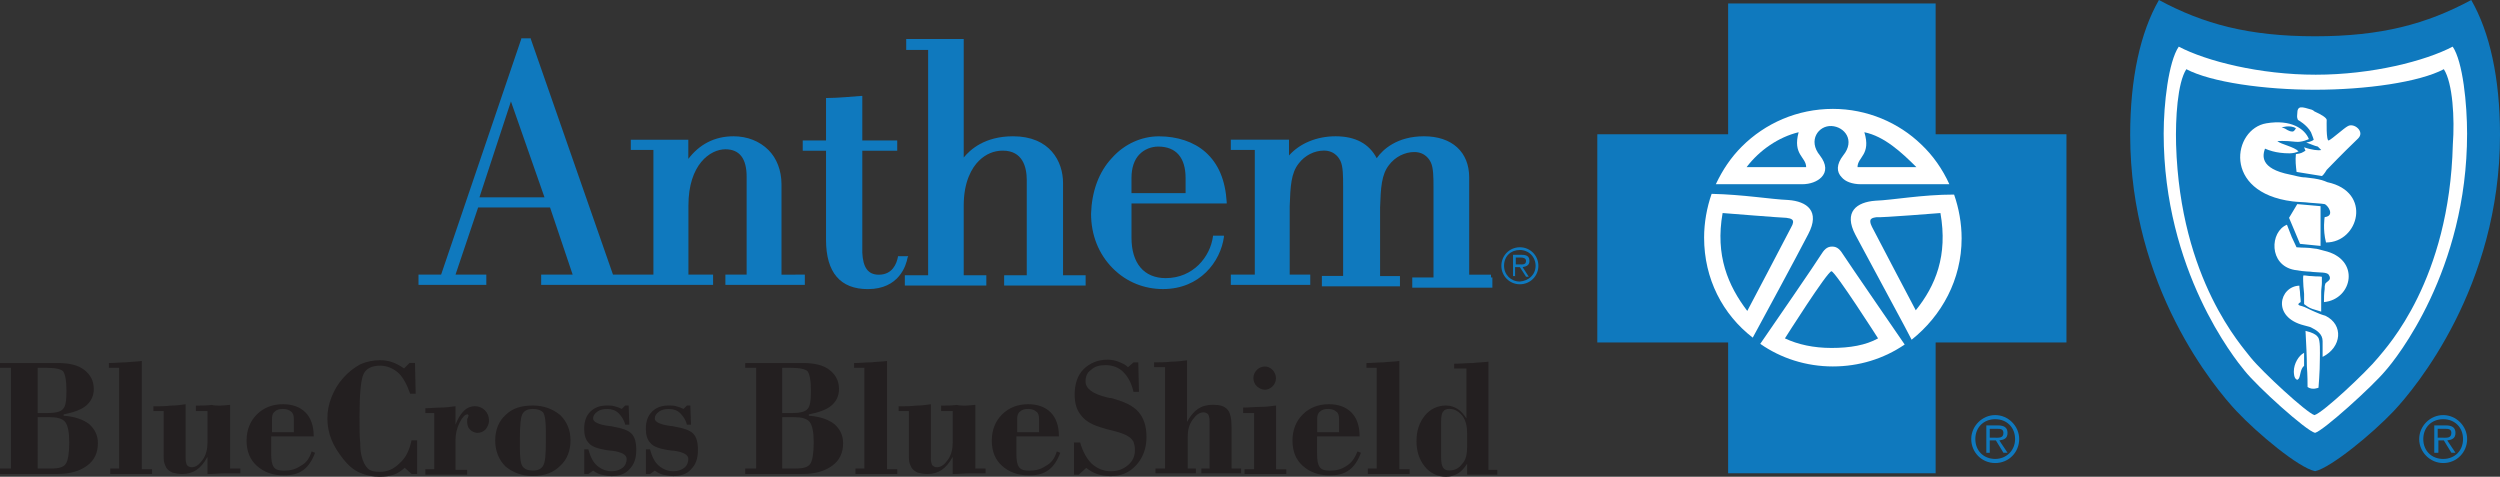
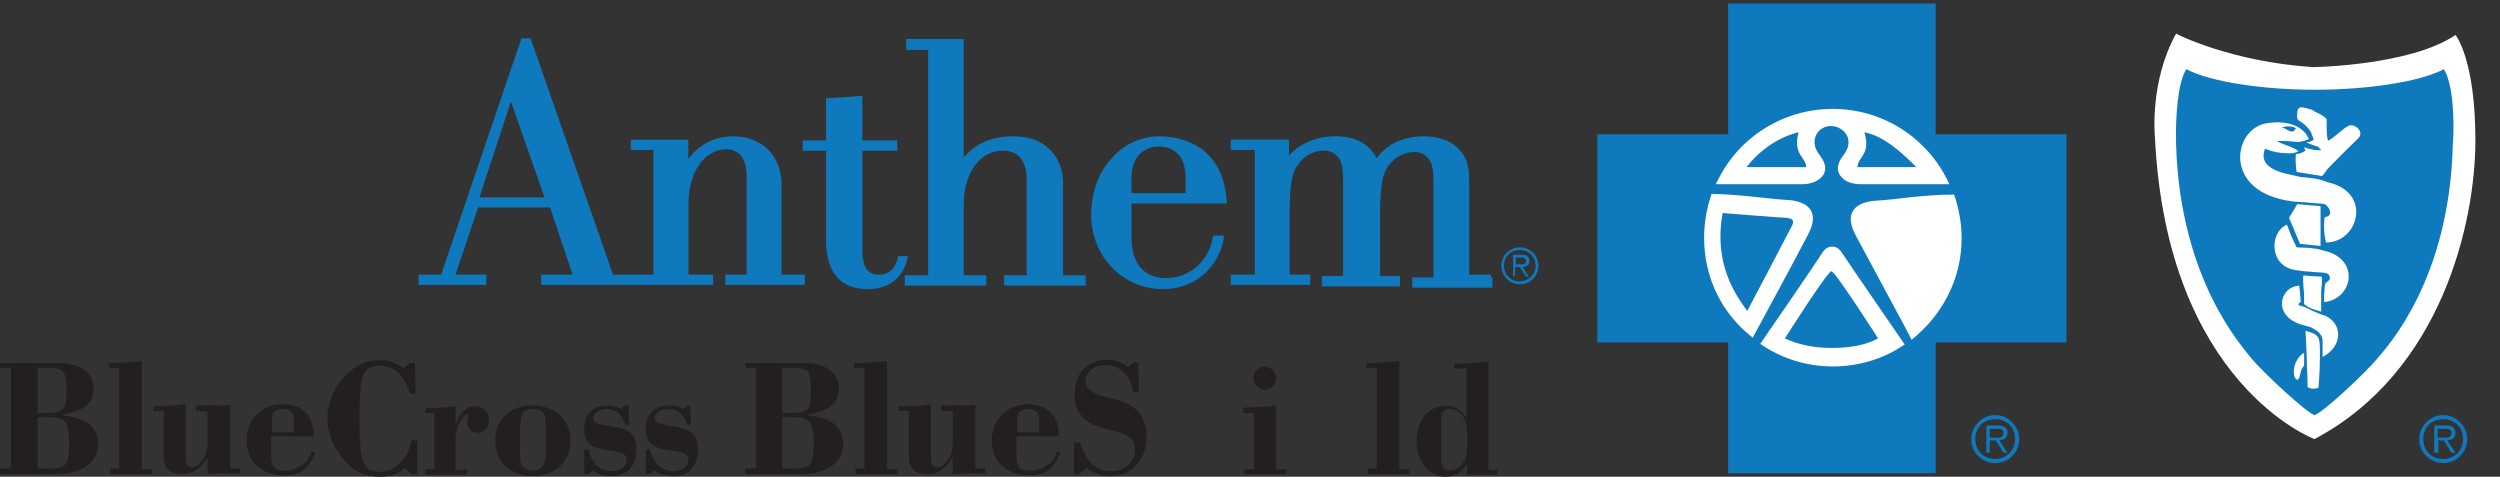
<svg xmlns="http://www.w3.org/2000/svg" width="512" height="97.63" version="1.1" viewBox="0 0 512 97.63" xml:space="preserve">
  <rect x="0" y="0" width="512" height="97.63" fill="#333333" stroke="none" />
  <style type="text/css"> .st0{fill:#FFFFFF;} .st1{fill:#0F79BE;} .st2{fill:#231F20;} </style>
  <g id="XMLID_1_" transform="translate(0,-207.18)">
    <path id="XMLID_3_" class="st0" d="m473.71 220.93s19.92-0.28 29.18-6.59c0 0 4.07 4.91 4.07 21.6s-6.87 47.41-32.96 61.16c0 0-30.3-11.22-32.68-62 0 0-1.12-11.22 4.35-21.04-0.16 0 11.06 5.75 28.04 6.87" />
    <path id="XMLID_8_" class="st1" d="m403.71 297.1c0-2.67 2.24-4.91 4.91-4.91s4.91 2.24 4.91 4.91-2.1 4.91-4.91 4.91-4.91-2.24-4.91-4.91m8.98 0c0-2.38-1.68-4.07-4.07-4.07-2.38 0-4.07 1.68-4.07 4.07 0 2.38 1.68 4.07 4.07 4.07 2.24 0 4.07-1.69 4.07-4.07m-5.19 2.81h-0.7v-5.61h2.38c1.4 0 1.96 0.56 1.96 1.54 0 1.12-0.7 1.4-1.68 1.54l1.68 2.52h-0.84l-1.54-2.52h-1.26zm0.98-3.09c0.84 0 1.82 0.14 1.82-0.98 0-0.84-0.7-0.84-1.26-0.84h-1.54v1.82z" />
    <path id="XMLID_9_" class="st0" d="m375.51 284.05c15.57 0 28.2-12.62 28.2-28.2s-12.62-28.2-28.2-28.2c-15.57 0-28.2 12.62-28.2 28.2-0.13 15.58 12.49 28.2 28.2 28.2" />
    <path id="XMLID_10_" class="st1" d="m380.42 241.41c0-2.1 2.81-2.52 1.4-7.15 4.07 0.84 7.57 4.07 10.66 7.15z" />
    <path id="XMLID_11_" class="st1" d="m369.9 241.41h-12.2c2.67-3.51 6.59-6.17 10.66-7.15-1.26 4.63 1.54 5.05 1.54 7.15" />
-     <path id="XMLID_12_" class="st1" d="m397.4 250.81c1.54 8.7-0.98 14.87-5.05 19.92 0 0-8.14-15.43-8.98-17.11s0-1.82 0.98-1.96c0.84 0.13 13.05-0.85 13.05-0.85" />
    <path id="XMLID_13_" class="st1" d="m352.79 250.81s12.2 0.98 13.05 0.98c0.98 0.14 1.96 0.28 0.98 1.96-0.84 1.68-8.98 17.11-8.98 17.11-3.93-5.18-6.59-11.35-5.05-20.05" />
    <path id="XMLID_14_" class="st1" d="m384.63 276.48c-2.52 1.4-5.75 1.96-9.54 1.96-3.65 0-6.87-0.7-9.54-1.96 0 0 8.7-13.75 9.54-13.75 0.84 0.14 9.54 13.75 9.54 13.75" />
    <path id="XMLID_20_" class="st1" d="m423.21 234.68h-26.79v-26.79h-42.5v26.79h-26.79v42.64h26.79v26.79h42.5v-26.79h26.79zm-66.49 2.52c4.77-4.77 11.36-7.72 18.66-7.72 7.01 0 13.47 2.81 18.1 7.29 2.38 2.24 4.35 5.05 5.75 8.14h-18.1c-1.82 0-3.23-0.56-3.93-1.4-1.12-1.12-1.12-2.67 0.28-4.49 2.52-3.09 0.28-5.89-2.38-6.03-2.67-0.14-4.91 2.95-2.38 6.03 1.4 1.82 1.4 3.37 0.28 4.49-0.84 0.84-2.24 1.4-3.93 1.4h-17.67c1.39-2.94 3.07-5.46 5.32-7.71m-7.72 18.66c0-3.09 0.56-6.17 1.54-8.98 6.45 0.14 12.2 1.12 15.71 1.26 3.79 0.28 6.59 2.24 4.07 7.01-2.24 4.35-9.68 18.1-11.36 21.18-6.17-4.76-9.96-12.05-9.96-20.47m26.37 26.37c-5.47 0-10.66-1.68-14.87-4.63 2.24-3.23 11.78-17.11 12.34-18.1 0.7-1.12 1.26-1.82 2.38-1.82s1.68 0.7 2.38 1.82 12.48 18.24 12.48 18.24c-4.33 2.95-9.38 4.49-14.71 4.49m16.13-5.47c-0.28-0.7-8.98-16.69-11.5-21.46s0.28-6.73 4.07-7.01c3.65-0.14 9.54-1.26 16.13-1.26 0.98 2.81 1.54 5.89 1.54 8.98 0 8.41-4.06 15.84-10.24 20.75" />
    <path id="XMLID_25_" class="st1" d="m495.45 297.1c0-2.67 2.24-4.91 4.91-4.91s4.91 2.24 4.91 4.91-2.1 4.91-4.91 4.91c-2.67 0-4.91-2.24-4.91-4.91m8.98 0c0-2.38-1.68-4.07-4.07-4.07-2.38 0-4.07 1.68-4.07 4.07 0 2.38 1.68 4.07 4.07 4.07 2.38 0 4.07-1.69 4.07-4.07m-5.19 2.81h-0.7v-5.61h2.38c1.4 0 1.96 0.56 1.96 1.54 0 1.12-0.7 1.4-1.68 1.54l1.68 2.52h-0.84l-1.54-2.52h-1.12v2.52h-0.14zm0.98-3.09c0.84 0 1.82 0.14 1.82-0.98 0-0.84-0.7-0.84-1.26-0.84h-1.54v1.82z" />
-     <path id="XMLID_28_" class="st1" d="m506.11 207.18c-9.12 4.91-18.38 7.43-31.98 7.43-13.61 0-22.86-2.52-31.98-7.43-3.79 6.59-5.89 15.99-5.89 27.63 0 31.14 17.39 51.9 21.74 56.53s12.76 11.64 16.13 12.34c3.23-0.7 11.78-7.72 16.13-12.34 4.35-4.63 21.74-25.39 21.74-56.53 0-11.63-2.1-21.03-5.89-27.63m-17.54 75.89c-2.67 3.23-12.76 12.34-14.45 12.76-1.82-0.42-11.78-9.4-14.45-12.76-1.96-2.38-16.55-20.48-16.55-48.53 0-6.03 0.98-14.73 3.09-17.81 5.61 2.95 16.55 5.75 28.05 5.75s22.44-2.81 28.05-5.75c2.1 3.09 2.95 11.78 2.95 17.81 0.01 28.05-14.58 46.15-16.69 48.53" />
    <path id="XMLID_29_" class="st1" d="m470.2 233.42s-0.28 0.7-0.7 0.7-0.7-0.14-0.98-0.28c-0.84-0.56-1.26-0.56-1.26-0.56s1.68-0.57 2.94 0.14" />
    <path id="XMLID_39_" class="st1" d="m500.5 221.35c-5.05 2.67-15.99 4.21-26.37 4.21s-21.32-1.54-26.37-4.21c-1.82 2.81-2.24 10.1-2.1 15.43 0.84 27.77 13.61 41.38 15.29 43.63 2.38 2.95 11.5 11.36 13.05 11.78 1.68-0.42 10.66-8.84 13.05-11.78 1.82-2.24 14.59-15.85 15.29-43.63 0.4-5.33-0.02-12.62-1.84-15.43m-29.74 63.41c-0.14 0.14-0.28 0.28-0.42 0.14-0.56-0.28-0.56-1.4-0.56-1.68 0-1.54 0.98-3.23 2.1-3.79v2.67c-0.84 0.69-0.7 2.1-1.12 2.66m4.07 1.82s-1.26 0.56-2.24-0.14c0-0.42 0-2.52-0.14-4.21 0-1.82-0.14-4.77-0.28-7.29 0.42 0.14 0.42 0.14 0.98 0.28 0.84 0.28 1.4 0.7 1.54 0.98 0.56 0.56 0.42 3.23 0.42 4.35 0 3.08-0.28 5.75-0.28 6.03m0.84-6.31v-3.23c0-0.7-0.28-1.26-0.7-1.68-0.28-0.28-0.56-0.56-1.4-0.98-0.42-0.28-0.7-0.28-1.68-0.56-6.73-1.68-5.05-8-0.98-8.14 0 0.56 0.14 1.12 0.14 1.54 0 0.56 0.14 1.12 0.14 1.82-0.98 0.56-0.28 0.7 0.28 0.84s1.82 0.84 2.52 1.12c0.56 0.28 1.68 0.7 2.24 0.84 3.79 1.83 3.37 6.46-0.56 8.43m-3.93-14.45c0-0.42-0.14-1.82 0-2.24 0.56 0 0.98 0.14 1.68 0.14 1.4 0.14 1.4 0 2.1 0.14v1.26c0 0.56-0.14 1.26-0.14 1.82v1.96 2.1c-0.56-0.14-1.26-0.42-1.82-0.56-0.84-0.28-1.26-0.7-1.68-0.98v-0.98-1.12zm4.21 3.23c0-0.84 0-1.68 0.14-2.67 0-0.56 0-0.7 0.14-1.12 0.42-0.56 1.4-0.7 0.7-1.82-0.42-0.56-1.82-0.42-3.23-0.56-0.7-0.14-1.4 0-3.79-0.42-5.33-0.98-5.05-7.86-1.54-9.26l0.98 2.52 0.98 2.1c1.54 0.14 2.1 0 3.79 0.28 0.28 0 0.84 0.14 1.82 0.42 7.58 1.69 5.9 9.96 0.01 10.53m-7.15-17.26 1.68-2.81 4.77 0.42v8.14l-4.21-0.42-1.12-2.67zm7.57 5.05c-0.7-2.67-0.28-5.19-0.28-5.19 2.24-0.28 0.56-2.52 0-2.67-0.84-0.14-1.54-0.14-3.09-0.28-0.98-0.14-2.52-0.14-3.51-0.28-14.45-1.82-12.2-14.87-5.33-15.99 5.05-0.84 7.86 1.12 8.7 3.23 0 0-1.4 0.7-2.67 0.56-2.38-0.28-3.79-0.14-3.79-0.14 0.84 0.7 3.37 1.12 4.35 2.1-1.12 0.56-2.52 0.42-3.79 0.28-1.12-0.14-2.1-0.42-3.09-0.84-0.42 1.26-1.26 4.07 5.19 5.33 0.84 0.14 1.96 0.56 3.09 0.56 1.26 0.14 2.38 0.28 3.37 0.56 0.42 0.14 0.84 0.28 1.12 0.42 9.27 1.97 6.46 12.35-0.27 12.35m6.59-21.32c-3.79 3.65-5.47 5.47-6.45 6.45 0 0-0.56 0.98-0.98 1.26l-5.19-0.84c-0.14-1.12-0.28-2.38-0.14-3.65 1.12-0.14 1.26-0.28 1.96-0.7l-0.28-0.7c1.54 0.56 2.95 0.7 3.51 0.56l-0.7-0.7c-0.7-0.14-1.54-0.56-2.38-0.84 1.12-0.14 1.54-0.56 1.54-0.56s-0.14-0.56-0.56-1.54c-0.84-1.54-2.67-2.52-2.67-2.52-0.28-0.56-0.14-0.98-0.14-1.26 0-1.82 0.98-1.4 2.95-0.84 0.42 0.14 0.56 0.42 0.7 0.42 1.26 0.56 2.38 1.26 2.38 1.68 0 0-0.14 4.35 0.42 4.21 0.84-0.42 3.09-2.52 3.93-2.95 1.26-0.71 3.51 1.12 2.1 2.52" />
    <path id="XMLID_44_" class="st1" d="m307.48 261.61c0-2.1 1.68-3.79 3.79-3.79 2.1 0 3.79 1.68 3.79 3.79s-1.68 3.79-3.79 3.79-3.79-1.68-3.79-3.79m7.01 0c0-1.82-1.4-3.23-3.23-3.23s-3.23 1.26-3.23 3.23c0 1.82 1.4 3.23 3.23 3.23 1.83-0.14 3.23-1.41 3.23-3.23m-4.06 2.11h-0.56v-4.35h1.82c1.12 0 1.54 0.42 1.54 1.26s-0.56 1.12-1.4 1.26l1.26 1.96h-0.56l-1.26-1.96h-0.98v1.82h0.14zm0.7-2.39c0.56 0 1.4 0.14 1.4-0.7 0-0.56-0.56-0.7-0.98-0.7h-1.12v1.4z" />
    <path id="XMLID_47_" class="st1" d="m246.88 238.33c-2.38-2.1-5.75-3.23-9.54-3.23-3.51 0-7.01 1.54-9.54 4.35-2.81 2.95-4.21 7.01-4.35 11.5 0 4.35 1.54 8.28 4.49 11.22 2.81 2.81 6.45 4.21 10.24 4.21 7.57 0 11.78-5.61 12.48-10.66v-0.28h-2.24v0.14c-0.56 4.21-4.07 8.56-9.68 8.56-4.49 0-7.01-3.09-7.01-8.28v-7.01h19.5v-0.28c-0.28-4.49-1.68-7.86-4.35-10.24m-4.07 8.41h-11.08v-3.09c0-2.1 0.56-3.79 1.68-4.91 0.98-0.98 2.38-1.54 3.79-1.54 3.65 0 5.61 2.24 5.61 6.45z" />
    <path id="XMLID_48_" class="st1" d="m186 259.65h-2.1v0.14c-0.28 1.4-1.12 3.65-3.93 3.65-2.24 0-3.23-1.54-3.37-4.49v-20.9h7.15v-2.1h-7.15v-9.12h-0.28c-1.68 0.14-5.05 0.42-6.87 0.42h-0.28v8.7h-4.77v2.1h4.77v18.24c0 6.73 2.95 10.1 8.56 10.1 6.45 0 7.86-4.91 8.14-6.45z" />
    <path id="XMLID_51_" class="st1" d="m160.05 263.43v-18.52c0-2.81-0.98-5.33-2.67-7.01-1.82-1.82-4.35-2.81-7.15-2.81-3.93 0-7.01 1.68-9.26 4.63v-3.93h-11.78v2.1h4.63v25.53h-8.28l-16.83-48.25v-0.14h-1.96v0.14l-16.41 48.25h-4.63v2.1h13.89v-2.1h-6.31l4.63-13.75h14.73l4.63 13.75h-6.45v2.1h35.21v-2.1h-5.05v-14.17c0-8.42 4.49-11.5 7.57-11.5 2.95 0 4.35 1.96 4.35 5.61v20.06h-4.35v2.1h16.27v-2.1h-0.28zm-55.41-35.48 6.87 19.64h-13.32z" />
    <path id="XMLID_52_" class="st1" d="m217.71 263.43v-18.8c0-4.35-2.67-9.54-10.24-9.54-5.89 0-8.84 2.81-10.1 4.35v-24.27h-11.78v2.24h4.49v46.15h-4.77v2.1h16.69v-2.1h-4.63v-14.31c0-4.91 1.68-7.72 3.09-9.12s3.09-2.1 4.91-2.1c4.07 0 4.91 3.37 4.91 6.03v19.5h-4.63v2.1h16.69v-2.1h-4.63z" />
    <path id="XMLID_53_" class="st1" d="m305.38 263.43h-4.49v-19.92c0-5.19-3.51-8.42-9.26-8.42-5.47 0-8.42 2.67-9.68 4.49-1.54-2.95-4.35-4.49-8.42-4.49-3.79 0-7.29 1.4-9.54 3.93v-3.23h-11.92v2.1h4.91v25.53h-4.91v2.1h16.27v-2.1h-4.21v-14.03c0.14-4.07 0.28-6.73 1.82-8.7 1.26-1.68 3.23-2.67 5.19-2.67 2.38 0 3.23 1.82 3.37 2.1 0.56 1.12 0.56 3.23 0.56 5.19v18.38h-4.35v2.13h15.99v-2.1h-4.07v-14.03c0.14-4.07 0.28-6.73 1.82-8.7 1.26-1.68 3.23-2.67 5.19-2.67 2.38 0 3.23 1.82 3.37 2.1 0.56 1.12 0.56 3.23 0.56 5.19v18.39h-4.35v2.1h16.41v-2.1h-0.28v-0.57z" />
    <path id="XMLID_57_" class="st2" d="m0 303.13h2.24v-20.62h-2.24v-0.98h11.92c2.24 0 4.07 0.42 5.33 1.4s1.96 2.24 1.96 3.93c0 1.4-0.56 2.52-1.54 3.37-0.98 0.84-2.52 1.4-4.63 1.82v0.28c2.38 0.14 4.07 0.84 5.19 1.68 1.12 0.98 1.82 2.24 1.82 3.93 0 1.96-0.7 3.51-2.24 4.63s-3.51 1.68-6.03 1.68h-11.78zm7.72-11.36h2.1c1.54 0 2.67-0.28 3.09-0.84 0.56-0.56 0.7-1.82 0.7-3.79 0-2.1-0.28-3.37-0.7-3.93-0.42-0.42-1.54-0.7-3.37-0.7h-1.82zm0 11.36h2.81c1.54 0 2.52-0.28 2.95-0.98 0.42-0.56 0.7-2.1 0.7-4.35 0-2.1-0.28-3.51-0.84-4.21s-1.68-0.98-3.23-0.98h-2.39z" />
    <path id="XMLID_58_" class="st2" d="m22.44 303.13h1.96v-20.62h-2.1v-0.98c1.12 0 2.38-0.14 3.51-0.14 1.12-0.14 2.24-0.14 3.23-0.28v22.16h2.1v0.98h-8.56v-1.12z" />
    <path id="XMLID_59_" class="st2" d="m47.13 290.09v13.05h2.1v0.98h-3.23c-1.13 0-2.24 0.14-3.51 0.14v-3.51c-0.7 1.26-1.4 2.1-2.24 2.67-0.84 0.56-1.82 0.84-2.95 0.84-0.7 0-1.4-0.14-1.96-0.28-0.56-0.28-0.98-0.56-1.26-0.98-0.14-0.28-0.28-0.56-0.42-0.98s-0.14-0.98-0.14-1.68v-8.97h-2.1v-0.98c1.26 0 2.52 0 3.51-0.14 1.12 0 2.1-0.14 3.09-0.28v11.08c0 0.7 0.14 1.12 0.28 1.4 0.28 0.28 0.56 0.42 0.98 0.42 0.84 0 1.54-0.56 2.24-1.54s0.98-2.24 0.98-3.51v-6.45h-2.38v-1.12c0.98 0 2.1 0 3.23-0.14 1.12 0.26 2.38 0.12 3.78-0.02z" />
    <path id="XMLID_62_" class="st2" d="m63.82 299.63 0.7 0.28c-0.56 1.54-1.4 2.81-2.38 3.51-1.12 0.84-2.38 1.12-4.07 1.12-2.24 0-4.07-0.7-5.47-1.96s-2.1-2.95-2.1-5.19c0-2.1 0.7-3.93 2.1-5.33s3.23-2.1 5.33-2.1c1.96 0 3.51 0.56 4.63 1.68s1.68 2.81 1.68 4.77v0.14h-8.7v3.51c0 1.4 0.14 2.24 0.56 2.81 0.42 0.56 1.12 0.7 2.1 0.7 1.26 0 2.38-0.28 3.37-0.98 1.13-0.58 1.83-1.56 2.25-2.96zm-7.99-3.93h4.35v-2.67c0-0.7-0.14-1.26-0.56-1.54-0.28-0.28-0.84-0.56-1.68-0.56-0.7 0-1.26 0.14-1.68 0.56-0.42 0.28-0.56 0.84-0.56 1.54v2.67z" />
    <path id="XMLID_63_" class="st2" d="m85.43 297.38v6.87h-1.13l-1.4-1.26c-0.7 0.56-1.4 1.12-2.24 1.4s-1.82 0.42-2.95 0.42c-1.4 0-2.81-0.28-4.07-0.84s-2.38-1.54-3.37-2.81c-0.98-1.26-1.82-2.52-2.38-3.93-0.56-1.4-0.84-2.81-0.84-4.35s0.28-2.95 0.84-4.35 1.26-2.67 2.38-3.93 2.24-2.1 3.51-2.81c1.26-0.56 2.67-0.84 4.07-0.84 0.84 0 1.82 0.14 2.52 0.42 0.84 0.28 1.54 0.7 2.38 1.26l1.12-1.12h1.12l0.14 6.31h-1.12c-0.7-1.96-1.54-3.51-2.52-4.35s-2.24-1.4-3.65-1.4c-1.68 0-2.81 0.56-3.37 1.68s-0.84 4.07-0.84 8.7c0 2.38 0 4.21 0.14 5.47 0 1.26 0.14 2.1 0.28 2.67 0.28 1.12 0.7 1.96 1.26 2.52s1.4 0.7 2.52 0.7c1.54 0 2.81-0.56 4.07-1.82 1.26-1.12 1.96-2.67 2.38-4.63h1.15z" />
    <path id="XMLID_64_" class="st2" d="m87.11 304.25v-0.98h1.82v-11.5h-1.82v-0.98c0.98 0 2.1-0.14 3.09-0.14 0.98 0 2.1-0.14 3.09-0.28v3.79c0.42-1.12 0.98-2.1 1.68-2.81 0.7-0.7 1.54-0.98 2.24-0.98 0.84 0 1.54 0.28 2.1 0.84s0.84 1.26 0.84 2.1c0 0.7-0.28 1.26-0.7 1.82-0.42 0.42-0.98 0.7-1.68 0.7-0.56 0-1.12-0.28-1.54-0.7s-0.56-0.98-0.56-1.68c0-0.28 0-0.56 0.14-0.7 0.14-0.28 0.14-0.42 0.14-0.56l-0.14-0.14h-0.14c-0.42 0-0.98 0.56-1.54 1.68s-0.84 2.38-0.84 3.51v6.17h2.38v0.98h-8.56z" />
    <path id="XMLID_67_" class="st2" d="m101.42 297.38c0-2.1 0.7-3.93 2.1-5.19 1.4-1.4 3.23-1.96 5.61-1.96 2.24 0 4.07 0.7 5.61 1.96 1.4 1.4 2.1 3.09 2.1 5.19s-0.7 3.93-2.1 5.19c-1.4 1.4-3.23 2.1-5.61 2.1-2.24 0-4.07-0.7-5.61-1.96-1.4-1.4-2.1-3.23-2.1-5.33zm7.71-6.45c-0.98 0-1.68 0.28-2.1 0.98s-0.56 2.52-0.56 5.33v1.4c0 2.24 0.14 3.51 0.56 4.07s1.12 0.84 2.1 0.84 1.68-0.28 2.1-0.98 0.56-2.24 0.56-4.91v-1.96c0-2.1-0.14-3.37-0.56-4.07-0.41-0.42-1.11-0.7-2.1-0.7z" />
    <path id="XMLID_68_" class="st2" d="m119.65 304.25v-5.05h0.84c0.42 1.54 0.98 2.67 1.82 3.37s1.82 1.12 2.95 1.12c0.98 0 1.68-0.28 2.24-0.7s0.84-1.12 0.84-1.82c0-0.84-0.98-1.4-2.95-1.68-0.56 0-0.98-0.14-1.26-0.14-1.68-0.28-2.95-0.7-3.51-1.4-0.7-0.7-0.98-1.68-0.98-2.95 0-1.54 0.42-2.67 1.26-3.51s1.96-1.26 3.37-1.26c0.56 0 1.12 0 1.54 0.14 0.56 0.14 0.98 0.28 1.54 0.56l0.7-0.7h0.7l0.14 3.93h-0.84c-0.28-1.12-0.84-1.82-1.4-2.38s-1.4-0.84-2.24-0.84-1.54 0.14-2.1 0.56-0.84 0.84-0.84 1.4c0 0.7 1.12 1.26 3.37 1.54 0.42 0 0.7 0.14 0.84 0.14 1.68 0.28 2.95 0.7 3.65 1.4s0.98 1.82 0.98 3.37c0 1.68-0.42 2.95-1.4 3.93-0.84 0.98-2.1 1.4-3.65 1.4-0.7 0-1.4-0.14-2.1-0.28-0.56-0.14-1.12-0.42-1.68-0.84l-0.98 0.7z" />
    <path id="XMLID_69_" class="st2" d="m132.28 304.25v-5.05h0.84c0.42 1.54 0.98 2.67 1.82 3.37s1.82 1.12 2.95 1.12c0.98 0 1.68-0.28 2.24-0.7s0.84-1.12 0.84-1.82c0-0.84-0.98-1.4-2.95-1.68-0.56 0-0.98-0.14-1.26-0.14-1.68-0.28-2.95-0.7-3.51-1.4-0.7-0.7-0.98-1.68-0.98-2.95 0-1.54 0.42-2.67 1.26-3.51s1.96-1.26 3.37-1.26c0.56 0 1.12 0 1.54 0.14 0.56 0.14 0.98 0.28 1.54 0.56l0.7-0.7h0.7l0.14 3.93h-0.84c-0.28-1.12-0.84-1.82-1.4-2.38s-1.4-0.84-2.24-0.84-1.54 0.14-2.1 0.56-0.84 0.84-0.84 1.4c0 0.7 1.12 1.26 3.37 1.54 0.42 0 0.7 0.14 0.84 0.14 1.68 0.28 2.95 0.7 3.65 1.4s0.98 1.82 0.98 3.37c0 1.68-0.42 2.95-1.4 3.93-0.84 0.98-2.1 1.4-3.65 1.4-0.7 0-1.4-0.14-2.1-0.28-0.56-0.14-1.12-0.42-1.68-0.84l-0.98 0.7z" />
    <path id="XMLID_73_" class="st2" d="m152.62 303.13h2.24v-20.62h-2.24v-0.98h11.92c2.24 0 4.07 0.42 5.33 1.4s1.96 2.24 1.96 3.93c0 1.4-0.56 2.52-1.54 3.37-0.98 0.84-2.52 1.4-4.63 1.82v0.28c2.38 0.14 4.07 0.84 5.19 1.68 1.12 0.98 1.82 2.24 1.82 3.93 0 1.96-0.7 3.51-2.24 4.63s-3.51 1.68-6.03 1.68h-11.78zm7.57-11.36h2.1c1.54 0 2.67-0.28 3.09-0.84 0.56-0.56 0.7-1.82 0.7-3.79 0-2.1-0.28-3.37-0.7-3.93-0.42-0.42-1.54-0.7-3.37-0.7h-1.82zm0 11.36h2.81c1.54 0 2.52-0.28 2.95-0.98 0.42-0.56 0.7-2.1 0.7-4.35 0-2.1-0.28-3.51-0.84-4.21s-1.68-0.98-3.23-0.98h-2.38v10.52z" />
    <path id="XMLID_74_" class="st2" d="m175.06 303.13h1.96v-20.62h-2.1v-0.98c1.12 0 2.38-0.14 3.51-0.14 1.12-0.14 2.24-0.14 3.23-0.28v22.16h2.1v0.98h-8.56v-1.12z" />
    <path id="XMLID_75_" class="st2" d="m199.75 290.09v13.05h2.1v0.98h-3.23c-1.13 0-2.24 0.14-3.51 0.14v-3.51c-0.7 1.26-1.4 2.1-2.24 2.67-0.84 0.56-1.82 0.84-2.95 0.84-0.7 0-1.4-0.14-1.96-0.28-0.56-0.28-0.98-0.56-1.26-0.98-0.14-0.28-0.28-0.56-0.42-0.98s-0.14-0.98-0.14-1.68v-8.97h-2.1v-0.98c1.26 0 2.52 0 3.51-0.14 1.12 0 2.1-0.14 3.09-0.28v11.08c0 0.7 0.14 1.12 0.28 1.4 0.28 0.28 0.56 0.42 0.98 0.42 0.84 0 1.54-0.56 2.24-1.54s0.98-2.24 0.98-3.51v-6.45h-2.38v-1.12c0.98 0 2.1 0 3.23-0.14 1.11 0.26 2.38 0.12 3.78-0.02z" />
    <path id="XMLID_78_" class="st2" d="m216.44 299.63 0.7 0.28c-0.56 1.54-1.4 2.81-2.38 3.51-1.12 0.84-2.38 1.12-4.07 1.12-2.24 0-4.07-0.7-5.47-1.96s-2.1-2.95-2.1-5.19c0-2.1 0.7-3.93 2.1-5.33s3.23-2.1 5.33-2.1c1.96 0 3.51 0.56 4.63 1.68s1.68 2.81 1.68 4.77v0.14h-8.7v3.51c0 1.4 0.14 2.24 0.56 2.81 0.42 0.56 1.12 0.7 2.1 0.7 1.26 0 2.38-0.28 3.37-0.98 1.13-0.58 1.83-1.56 2.25-2.96zm-7.99-3.93h4.35v-2.67c0-0.7-0.14-1.26-0.56-1.54-0.28-0.28-0.84-0.56-1.68-0.56-0.7 0-1.26 0.14-1.68 0.56-0.42 0.28-0.56 0.84-0.56 1.54v2.67z" />
    <path id="XMLID_79_" class="st2" d="m219.95 304.53v-6.73h1.26c0.56 1.96 1.4 3.37 2.38 4.35 1.12 0.98 2.38 1.54 3.93 1.54 1.4 0 2.52-0.42 3.51-1.26 0.98-0.84 1.4-1.82 1.4-3.09 0-0.7-0.14-1.26-0.28-1.68-0.28-0.42-0.56-0.84-1.12-1.12-0.56-0.42-1.82-0.84-3.51-1.26-0.7-0.14-1.12-0.28-1.54-0.42-2.1-0.56-3.65-1.4-4.49-2.52-0.98-1.12-1.4-2.52-1.4-4.35 0-2.1 0.56-3.93 1.82-5.19s2.95-1.96 4.91-1.96c0.84 0 1.54 0.14 2.24 0.42s1.4 0.56 1.96 1.12l1.12-0.98h0.98l0.14 6.03h-1.12c-0.42-1.82-1.12-3.09-2.1-4.07s-2.24-1.4-3.65-1.4c-1.26 0-2.24 0.28-2.95 0.98-0.84 0.56-1.12 1.4-1.12 2.38 0 1.4 1.4 2.52 4.35 3.23 0.42 0.14 0.7 0.14 0.84 0.14 2.67 0.7 4.49 1.54 5.61 2.81 1.12 1.26 1.68 2.95 1.68 5.19s-0.7 4.21-2.1 5.75-3.09 2.24-5.19 2.24c-1.12 0-1.96-0.14-2.81-0.42-0.84-0.28-1.54-0.7-2.24-1.26l-1.54 1.4h-0.98v0.13z" />
-     <path id="XMLID_80_" class="st2" d="m236.64 303.13h1.96v-20.76h-2.24v-0.98c1.12 0 2.38 0 3.51-0.14 1.12 0 2.24-0.14 3.23-0.28v12.62c0.7-1.26 1.4-2.1 2.24-2.67 0.84-0.56 1.82-0.84 3.09-0.84 1.4 0 2.38 0.28 2.95 0.98 0.56 0.56 0.84 1.82 0.84 3.51v8.56h1.96v0.98h-8.14v-0.98h1.68v-9.68c0-0.7-0.14-1.12-0.28-1.4-0.28-0.28-0.56-0.42-0.98-0.42-0.84 0-1.54 0.56-2.24 1.54s-0.98 2.1-0.98 3.51v6.45h1.68v0.98h-8.28z" />
    <path id="XMLID_83_" class="st2" d="m254.88 304.25v-0.98h1.96v-11.5h-2.24v-1.12c1.26 0 2.38-0.14 3.51-0.14 1.12 0 2.24-0.14 3.23-0.28v13.05h2.1v0.98zm1.82-19.63c0-0.7 0.28-1.26 0.7-1.68s0.98-0.7 1.68-0.7c0.56 0 1.12 0.28 1.54 0.7s0.7 1.12 0.7 1.68c0 0.7-0.28 1.26-0.7 1.68s-0.98 0.7-1.54 0.7c-0.7 0-1.12-0.28-1.68-0.7-0.42-0.42-0.7-0.98-0.7-1.68z" />
-     <path id="XMLID_86_" class="st2" d="m278.02 299.63 0.7 0.28c-0.56 1.54-1.4 2.81-2.38 3.51-1.12 0.84-2.38 1.12-4.07 1.12-2.24 0-4.07-0.7-5.47-1.96s-2.1-2.95-2.1-5.19c0-2.1 0.7-3.93 2.1-5.33s3.23-2.1 5.33-2.1c1.96 0 3.51 0.56 4.63 1.68s1.68 2.81 1.68 4.77v0.14h-8.7v3.51c0 1.4 0.14 2.24 0.56 2.81 0.42 0.56 1.12 0.7 2.1 0.7 1.26 0 2.38-0.28 3.37-0.98 0.99-0.58 1.69-1.56 2.25-2.96zm-8.13-3.93h4.35v-2.67c0-0.7-0.14-1.26-0.56-1.54-0.28-0.28-0.84-0.56-1.68-0.56-0.7 0-1.26 0.14-1.68 0.56-0.42 0.28-0.56 0.84-0.56 1.54v2.67z" />
    <path id="XMLID_87_" class="st2" d="m279.99 303.13h1.96v-20.62h-2.1v-0.98c1.12 0 2.38-0.14 3.51-0.14 1.12-0.14 2.24-0.14 3.23-0.28v22.16h2.1v0.98h-8.56v-1.12z" />
    <path id="XMLID_90_" class="st2" d="m300.47 304.25v-2.1c-0.56 0.84-1.12 1.54-1.82 1.96s-1.54 0.7-2.52 0.7c-1.68 0-3.23-0.7-4.35-2.1s-1.68-3.09-1.68-5.19 0.56-3.79 1.68-5.19 2.67-2.1 4.35-2.1c0.98 0 1.68 0.28 2.38 0.7s1.26 1.12 1.82 1.96v-10.24h-2.52v-0.98c1.4 0 2.67-0.14 3.79-0.14 1.12-0.14 2.24-0.14 3.23-0.28v22.16h1.82v0.98h-6.17v-0.14zm0-5.61v-2.67c0-1.54-0.28-2.67-0.98-3.65-0.7-0.84-1.54-1.4-2.67-1.4-0.56 0-0.98 0.14-1.26 0.56-0.28 0.28-0.42 0.98-0.42 2.1v7.29c0 0.98 0.14 1.68 0.42 2.1s0.7 0.56 1.26 0.56c1.12 0 1.96-0.42 2.67-1.4 0.7-0.68 0.98-1.94 0.98-3.49z" />
  </g>
</svg>